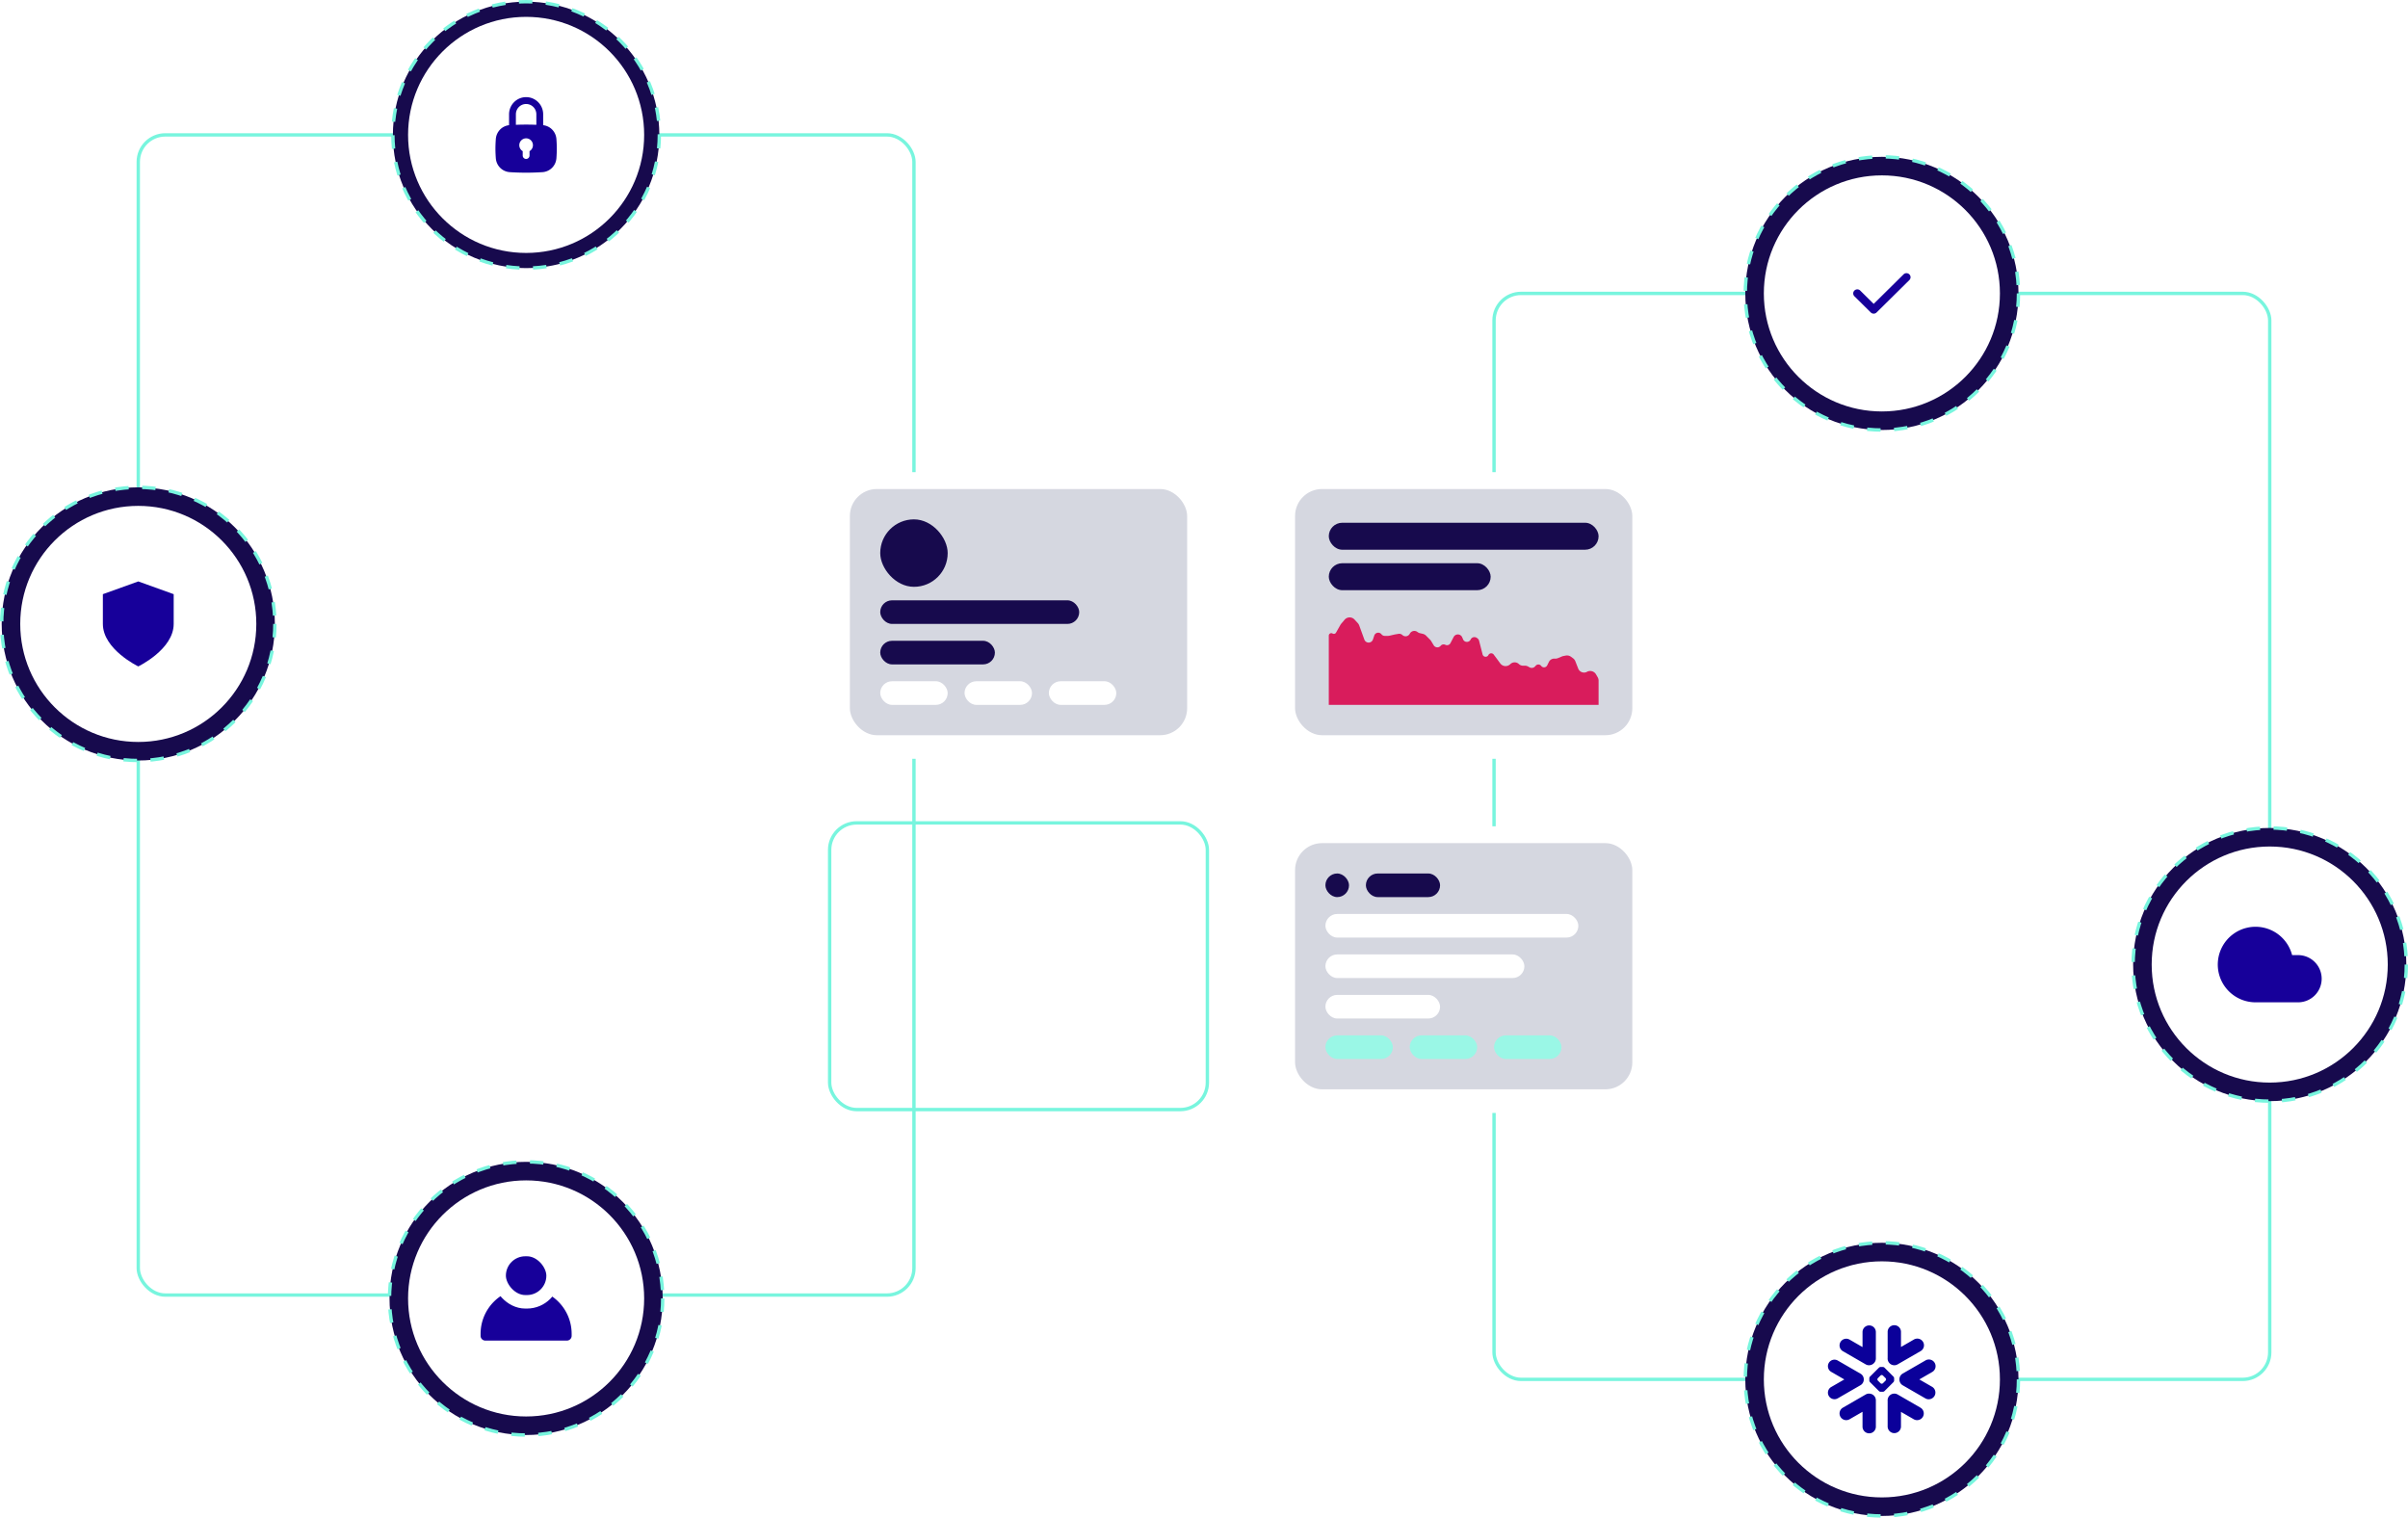
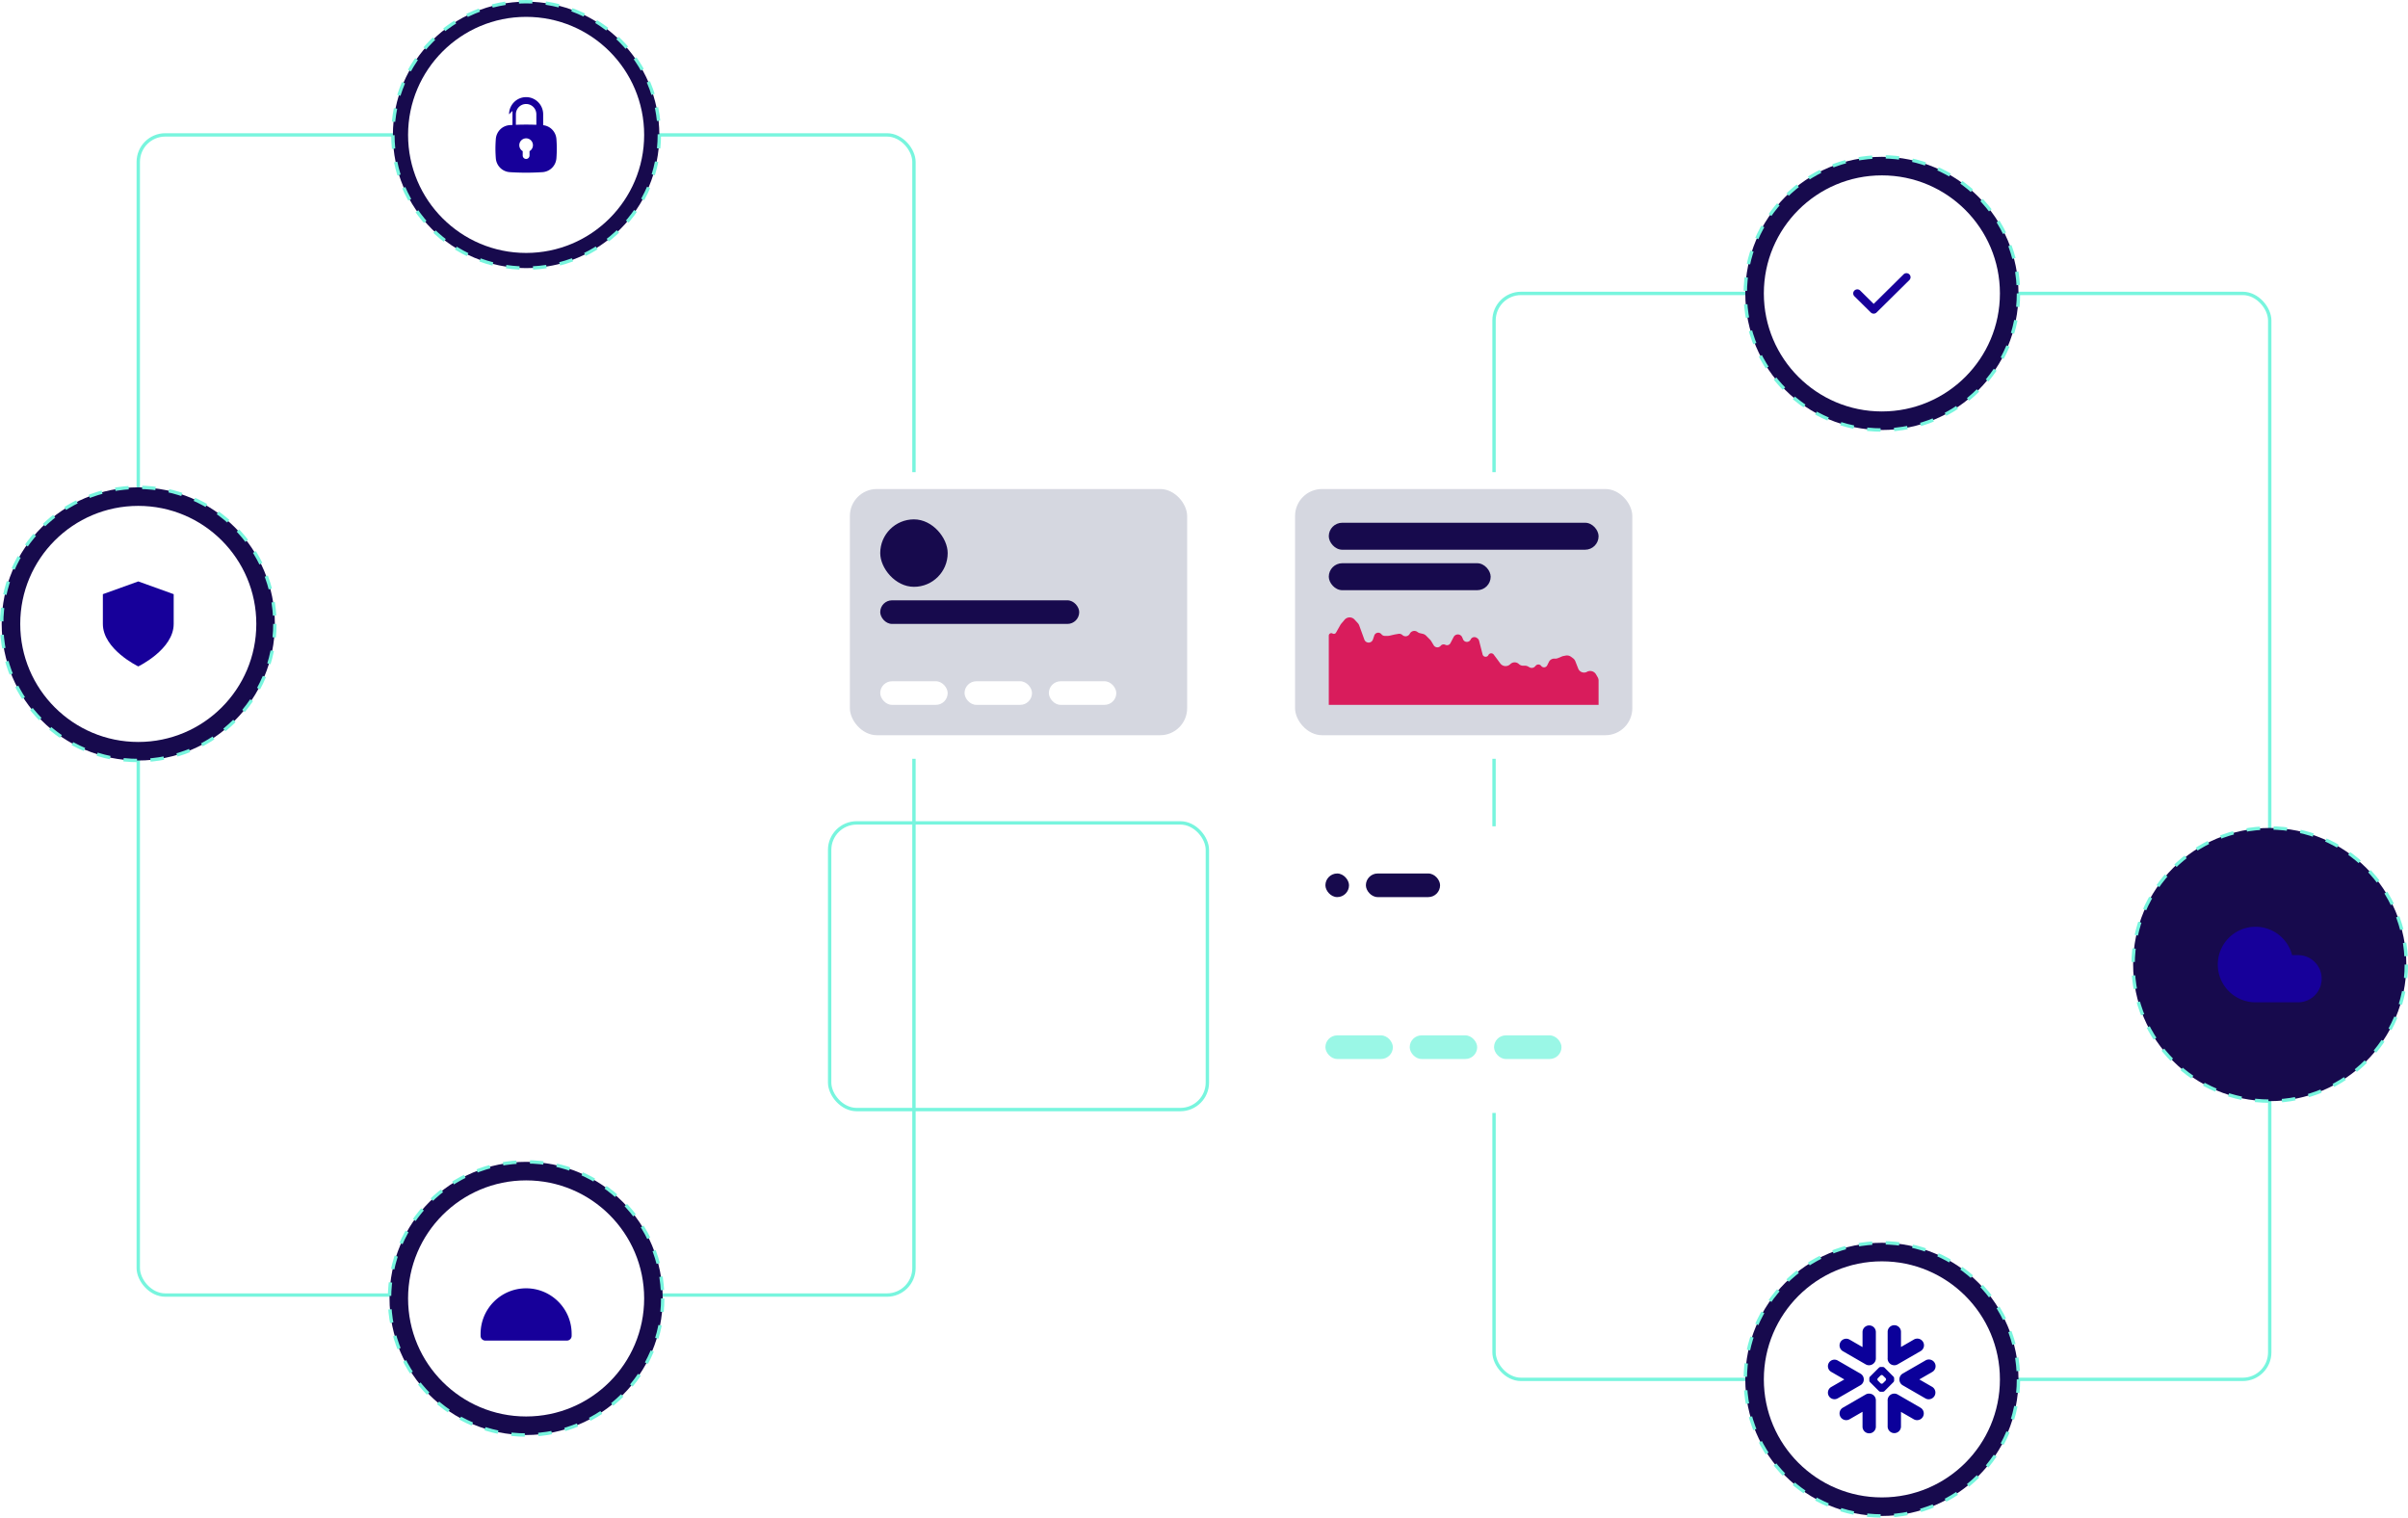
<svg xmlns="http://www.w3.org/2000/svg" width="714" height="450" fill="none">
  <rect x="271" y="384" width="230" height="344" rx="8" transform="rotate(-180 271 384)" stroke="#78F5DE" stroke-linecap="round" stroke-linejoin="round" stroke-dasharray="4 0" />
  <rect x="673" y="409" width="230" height="322" rx="8" transform="rotate(-180 673 409)" stroke="#78F5DE" stroke-linecap="round" stroke-linejoin="round" stroke-dasharray="4 0" />
  <g filter="url(#a)">
    <rect x="490" y="329" width="112" height="85" rx="8" transform="rotate(-180 490 329)" fill="#fff" />
  </g>
-   <rect x="484" y="323" width="100" height="73" rx="8" transform="rotate(-180 484 323)" fill="#D5D7E0" />
  <rect x="400" y="266" width="7" height="7" rx="3.5" transform="rotate(-180 400 266)" fill="#170A4D" />
  <rect x="427" y="266" width="22" height="7" rx="3.5" transform="rotate(-180 427 266)" fill="#170A4D" />
  <rect x="452" y="290" width="59" height="7" rx="3.5" transform="rotate(-180 452 290)" fill="#fff" />
  <rect x="468" y="278" width="75" height="7" rx="3.5" transform="rotate(-180 468 278)" fill="#fff" />
  <rect x="413" y="314" width="20" height="7" rx="3.5" transform="rotate(-180 413 314)" fill="#9AF7E6" />
  <rect x="438" y="314" width="20" height="7" rx="3.5" transform="rotate(-180 438 314)" fill="#9AF7E6" />
  <rect x="463" y="314" width="20" height="7" rx="3.5" transform="rotate(-180 463 314)" fill="#9AF7E6" />
  <rect x="427" y="302" width="34" height="7" rx="3.5" transform="rotate(-180 427 302)" fill="#fff" />
  <g filter="url(#b)">
    <rect x="358" y="224" width="112" height="85" rx="8" transform="rotate(-180 358 224)" fill="#fff" />
  </g>
  <rect x="352" y="218" width="100" height="73" rx="8" transform="rotate(-180 352 218)" fill="#D5D7E0" />
  <rect x="281" y="174" width="20" height="20" rx="10" transform="rotate(-180 281 174)" fill="#170A4D" />
  <rect x="320" y="185" width="59" height="7" rx="3.5" transform="rotate(-180 320 185)" fill="#170A4D" />
  <rect x="281" y="209" width="20" height="7" rx="3.5" transform="rotate(-180 281 209)" fill="#fff" />
  <rect x="306" y="209" width="20" height="7" rx="3.5" transform="rotate(-180 306 209)" fill="#fff" />
  <rect x="331" y="209" width="20" height="7" rx="3.5" transform="rotate(-180 331 209)" fill="#fff" />
-   <rect x="295" y="197" width="34" height="7" rx="3.5" transform="rotate(-180 295 197)" fill="#170A4D" />
  <circle cx="673" cy="286" r="40.5" fill="#170A4D" stroke="#78F5DE" stroke-dasharray="4 4" />
-   <circle cx="673" cy="286" r="35" fill="#fff" />
  <path d="M681.402 283.2h-1.764a11.204 11.204 0 0 0-8.584-8.17 11.193 11.193 0 0 0-13.397 9.839 11.199 11.199 0 0 0 11.148 12.331h12.597a6.998 6.998 0 0 0 4.948-11.95 6.994 6.994 0 0 0-4.948-2.05Z" fill="#17009A" />
  <circle cx="558" cy="409" r="40.5" fill="#170A4D" stroke="#78F5DE" stroke-dasharray="4 4" />
  <circle cx="558" cy="409" r="35" fill="#fff" />
  <path d="m569.432 417.388-6.755-3.902a1.987 1.987 0 0 0-2.968 1.912v7.626a1.978 1.978 0 0 0 3.954 0v-4.385l3.784 2.185a1.984 1.984 0 1 0 1.985-3.436ZM552.633 409.026a1.949 1.949 0 0 0-.969-1.714l-6.755-3.899a1.947 1.947 0 0 0-2.649.71 1.942 1.942 0 0 0 .711 2.649l3.893 2.246-3.893 2.248a1.914 1.914 0 0 0-.903 1.177c-.136.5-.067 1.023.192 1.472a1.946 1.946 0 0 0 2.649.71l6.755-3.899a1.953 1.953 0 0 0 .969-1.7ZM546.441 400.649l6.755 3.9c.788.457 1.76.307 2.381-.3.394-.362.638-.879.638-1.455v-7.816a1.977 1.977 0 1 0-3.954 0v4.449l-3.836-2.214a1.983 1.983 0 1 0-1.984 3.436ZM561.631 409.342c0 .15-.086.357-.192.466l-2.678 2.677a.754.754 0 0 1-.465.193h-.682a.757.757 0 0 1-.466-.193l-2.68-2.677a.768.768 0 0 1-.193-.466v-.681c0-.153.087-.36.193-.466l2.68-2.68a.763.763 0 0 1 .466-.193h.682a.76.76 0 0 1 .465.193l2.678 2.68a.752.752 0 0 1 .192.466v.681Zm-2.389-.327v-.029a.57.57 0 0 0-.141-.342l-.791-.788a.539.539 0 0 0-.342-.144h-.029a.55.55 0 0 0-.342.144l-.788.788a.55.55 0 0 0-.141.342v.029c0 .112.063.264.141.342l.788.791c.08.077.233.14.342.14h.029a.557.557 0 0 0 .342-.14l.791-.791a.558.558 0 0 0 .141-.342ZM562.678 404.549l6.755-3.9a1.985 1.985 0 1 0-1.984-3.436l-3.785 2.185v-4.42a1.978 1.978 0 1 0-3.954 0v7.661a1.985 1.985 0 0 0 2.968 1.91ZM554.55 413.256a1.961 1.961 0 0 0-1.354.23l-6.755 3.902a1.98 1.98 0 0 0-.727 2.709 1.98 1.98 0 0 0 2.711.727l3.836-2.214v4.414a1.977 1.977 0 0 0 3.954 0v-7.816c0-.986-.721-1.803-1.665-1.952ZM573.654 404.1a1.98 1.98 0 0 0-2.711-.727l-6.755 3.899a1.986 1.986 0 0 0-.992 1.754c-.006.693.35 1.369.992 1.737l6.755 3.902a1.986 1.986 0 0 0 1.984-3.439l-3.825-2.209 3.825-2.208a1.979 1.979 0 0 0 .727-2.709Z" fill="#0B009A" />
  <circle cx="41" cy="185" r="40.5" fill="#170A4D" stroke="#78F5DE" stroke-dasharray="4 4" />
  <circle cx="41" cy="185" r="35" fill="#fff" />
  <path d="M41 197.6s10.5-5.04 10.5-12.6v-8.82L41 172.4l-10.5 3.78V185c0 7.56 10.5 12.6 10.5 12.6Z" fill="#17009A" />
  <circle cx="558" cy="87" r="40.5" fill="#170A4D" stroke="#78F5DE" stroke-dasharray="4 4" />
  <circle cx="558" cy="87" r="35" fill="#fff" />
  <path fill-rule="evenodd" clip-rule="evenodd" d="M566.144 81.352a1.189 1.189 0 0 1 0 1.697l-9.714 9.6a1.224 1.224 0 0 1-1.717 0l-4.857-4.8a1.189 1.189 0 0 1 0-1.698 1.224 1.224 0 0 1 1.717 0l3.998 3.952 8.856-8.751a1.224 1.224 0 0 1 1.717 0Z" fill="#17009A" />
  <circle cx="156" cy="385" r="40.5" fill="#170A4D" stroke="#78F5DE" stroke-dasharray="4 4" />
  <circle cx="156" cy="385" r="35" fill="#fff" />
  <path d="M142.5 395.5c0-7.456 6.044-13.5 13.5-13.5s13.5 6.044 13.5 13.5v.591a1.41 1.41 0 0 1-1.409 1.409h-24.182a1.41 1.41 0 0 1-1.409-1.409v-.591Z" fill="#17009A" />
-   <rect x="148" y="370.5" width="16" height="15.5" rx="7.75" fill="#17009A" stroke="#fff" stroke-width="4" />
  <circle cx="156" cy="40" r="39.5" fill="#170A4D" stroke="#78F5DE" stroke-dasharray="4 4" />
  <circle cx="156" cy="40" r="35" fill="#fff" />
  <path fill-rule="evenodd" clip-rule="evenodd" d="M147.013 41.251c.162-2.257 1.924-4.009 4.166-4.152a75.884 75.884 0 0 1 9.643 0c2.242.143 4.004 1.895 4.166 4.152.065.91.112 1.89.112 2.822 0 .931-.047 1.91-.112 2.821-.162 2.257-1.924 4.009-4.166 4.153a75.81 75.81 0 0 1-9.643 0c-2.242-.144-4.004-1.896-4.166-4.153-.066-.91-.113-1.89-.113-2.821 0-.932.047-1.911.113-2.822Zm11.01 1.803c0 .754-.407 1.412-1.011 1.764v1.29c0 .563-.453 1.02-1.012 1.02a1.015 1.015 0 0 1-1.011-1.02v-1.29a2.039 2.039 0 0 1-1.011-1.764A2.03 2.03 0 0 1 156 41.018a2.03 2.03 0 0 1 2.023 2.036Z" fill="#17009A" />
-   <path fill-rule="evenodd" clip-rule="evenodd" d="M150.945 33.89c0-2.81 2.264-5.09 5.056-5.09 2.792 0 5.055 2.28 5.055 5.09v4.073c0 .563-.452 1.019-1.011 1.019a1.015 1.015 0 0 1-1.011-1.019v-4.072c0-1.687-1.358-3.055-3.033-3.055-1.675 0-3.033 1.368-3.033 3.055v4.072c0 .563-.453 1.019-1.012 1.019a1.015 1.015 0 0 1-1.011-1.019v-4.072Z" fill="#17009A" />
+   <path fill-rule="evenodd" clip-rule="evenodd" d="M150.945 33.89c0-2.81 2.264-5.09 5.056-5.09 2.792 0 5.055 2.28 5.055 5.09v4.073c0 .563-.452 1.019-1.011 1.019a1.015 1.015 0 0 1-1.011-1.019v-4.072c0-1.687-1.358-3.055-3.033-3.055-1.675 0-3.033 1.368-3.033 3.055v4.072a1.015 1.015 0 0 1-1.011-1.019v-4.072Z" fill="#17009A" />
  <rect x="358" y="329" width="112" height="85" rx="8" transform="rotate(-180 358 329)" stroke="#78F5DE" stroke-linecap="round" stroke-linejoin="round" stroke-dasharray="4 0" />
  <g filter="url(#c)">
    <rect x="490" y="224" width="112" height="85" rx="8" transform="rotate(-180 490 224)" fill="#fff" />
  </g>
  <rect x="484" y="218" width="100" height="73" rx="8" transform="rotate(-180 484 218)" fill="#D5D7E0" />
  <rect x="474" y="163" width="80" height="8" rx="4" transform="rotate(-180 474 163)" fill="#170A4D" />
  <rect x="442" y="175" width="48" height="8" rx="4" transform="rotate(-180 442 175)" fill="#170A4D" />
  <path d="m473.238 199.959.493.854c.176.304.269.649.269 1.001V209h-80v-20.512a.746.746 0 0 1 1.125-.643.745.745 0 0 0 1.027-.274l1.311-2.31c.062-.108.133-.21.214-.305l1.008-1.19a1.964 1.964 0 0 1 2.952-.057l.984 1.075c.177.194.314.42.404.667l1.524 4.194a1.348 1.348 0 0 0 2.544-.03l.398-1.178a1.232 1.232 0 0 1 2.138-.364c.234.3.594.475.974.474l.947-.002c.151 0 .302-.017.45-.052l1.556-.362 1.104-.187c.425-.072.858.058 1.174.35a1.385 1.385 0 0 0 2.144-.326l.078-.137a1.512 1.512 0 0 1 2.192-.475l.148.107c.179.128.381.22.595.27l.894.21c.366.086.7.273.964.539l1.207 1.219c.111.111.207.235.289.369l.77 1.267a1.265 1.265 0 0 0 2.022.187l.062-.069a1.143 1.143 0 0 1 1.356-.262c.556.275 1.23.055 1.518-.495l.955-1.827a1.402 1.402 0 0 1 2.534.104l.253.6c.415.981 1.795 1.008 2.248.045a1.23 1.23 0 0 1 1.789-.505l.146.095c.287.189.494.479.579.812l1.031 4.018c.212.829 1.339.95 1.723.185a.924.924 0 0 1 1.566-.141l.881 1.172 1.068 1.451a1.965 1.965 0 0 0 2.924.268l.09-.085a1.823 1.823 0 0 1 2.5.002c.339.321.789.499 1.257.498l.541-.002c.334-.001.661.084.952.248l.422.238a1.315 1.315 0 0 0 1.618-.26l.218-.239a1.048 1.048 0 0 1 1.614.078 1.048 1.048 0 0 0 1.777-.16l.515-1.034a1.76 1.76 0 0 1 1.632-.974l.217.007c.285.009.569-.043.832-.153l1.19-.495c.125-.052.256-.091.389-.117l.72-.139a2.005 2.005 0 0 1 1.561.35l.606.444c.306.224.541.53.68.882l.855 2.177a1.863 1.863 0 0 0 2.488 1.023l.037-.021a2 2 0 0 1 2.757.716Z" fill="#D91C5C" />
  <defs>
    <filter id="a" x="375" y="242" width="118" height="91" filterUnits="userSpaceOnUse" color-interpolation-filters="sRGB">
      <feFlood flood-opacity="0" result="BackgroundImageFix" />
      <feColorMatrix in="SourceAlpha" values="0 0 0 0 0 0 0 0 0 0 0 0 0 0 0 0 0 0 127 0" result="hardAlpha" />
      <feOffset dy="1" />
      <feGaussianBlur stdDeviation="1.5" />
      <feComposite in2="hardAlpha" operator="out" />
      <feColorMatrix values="0 0 0 0 0.047 0 0 0 0 0.067 0 0 0 0 0.259 0 0 0 0.15 0" />
      <feBlend in2="BackgroundImageFix" result="effect1_dropShadow_4597_191902" />
      <feBlend in="SourceGraphic" in2="effect1_dropShadow_4597_191902" result="shape" />
    </filter>
    <filter id="b" x="243" y="137" width="118" height="91" filterUnits="userSpaceOnUse" color-interpolation-filters="sRGB">
      <feFlood flood-opacity="0" result="BackgroundImageFix" />
      <feColorMatrix in="SourceAlpha" values="0 0 0 0 0 0 0 0 0 0 0 0 0 0 0 0 0 0 127 0" result="hardAlpha" />
      <feOffset dy="1" />
      <feGaussianBlur stdDeviation="1.5" />
      <feComposite in2="hardAlpha" operator="out" />
      <feColorMatrix values="0 0 0 0 0.047 0 0 0 0 0.067 0 0 0 0 0.259 0 0 0 0.15 0" />
      <feBlend in2="BackgroundImageFix" result="effect1_dropShadow_4597_191902" />
      <feBlend in="SourceGraphic" in2="effect1_dropShadow_4597_191902" result="shape" />
    </filter>
    <filter id="c" x="375" y="137" width="118" height="91" filterUnits="userSpaceOnUse" color-interpolation-filters="sRGB">
      <feFlood flood-opacity="0" result="BackgroundImageFix" />
      <feColorMatrix in="SourceAlpha" values="0 0 0 0 0 0 0 0 0 0 0 0 0 0 0 0 0 0 127 0" result="hardAlpha" />
      <feOffset dy="1" />
      <feGaussianBlur stdDeviation="1.5" />
      <feComposite in2="hardAlpha" operator="out" />
      <feColorMatrix values="0 0 0 0 0.047 0 0 0 0 0.067 0 0 0 0 0.259 0 0 0 0.15 0" />
      <feBlend in2="BackgroundImageFix" result="effect1_dropShadow_4597_191902" />
      <feBlend in="SourceGraphic" in2="effect1_dropShadow_4597_191902" result="shape" />
    </filter>
  </defs>
</svg>